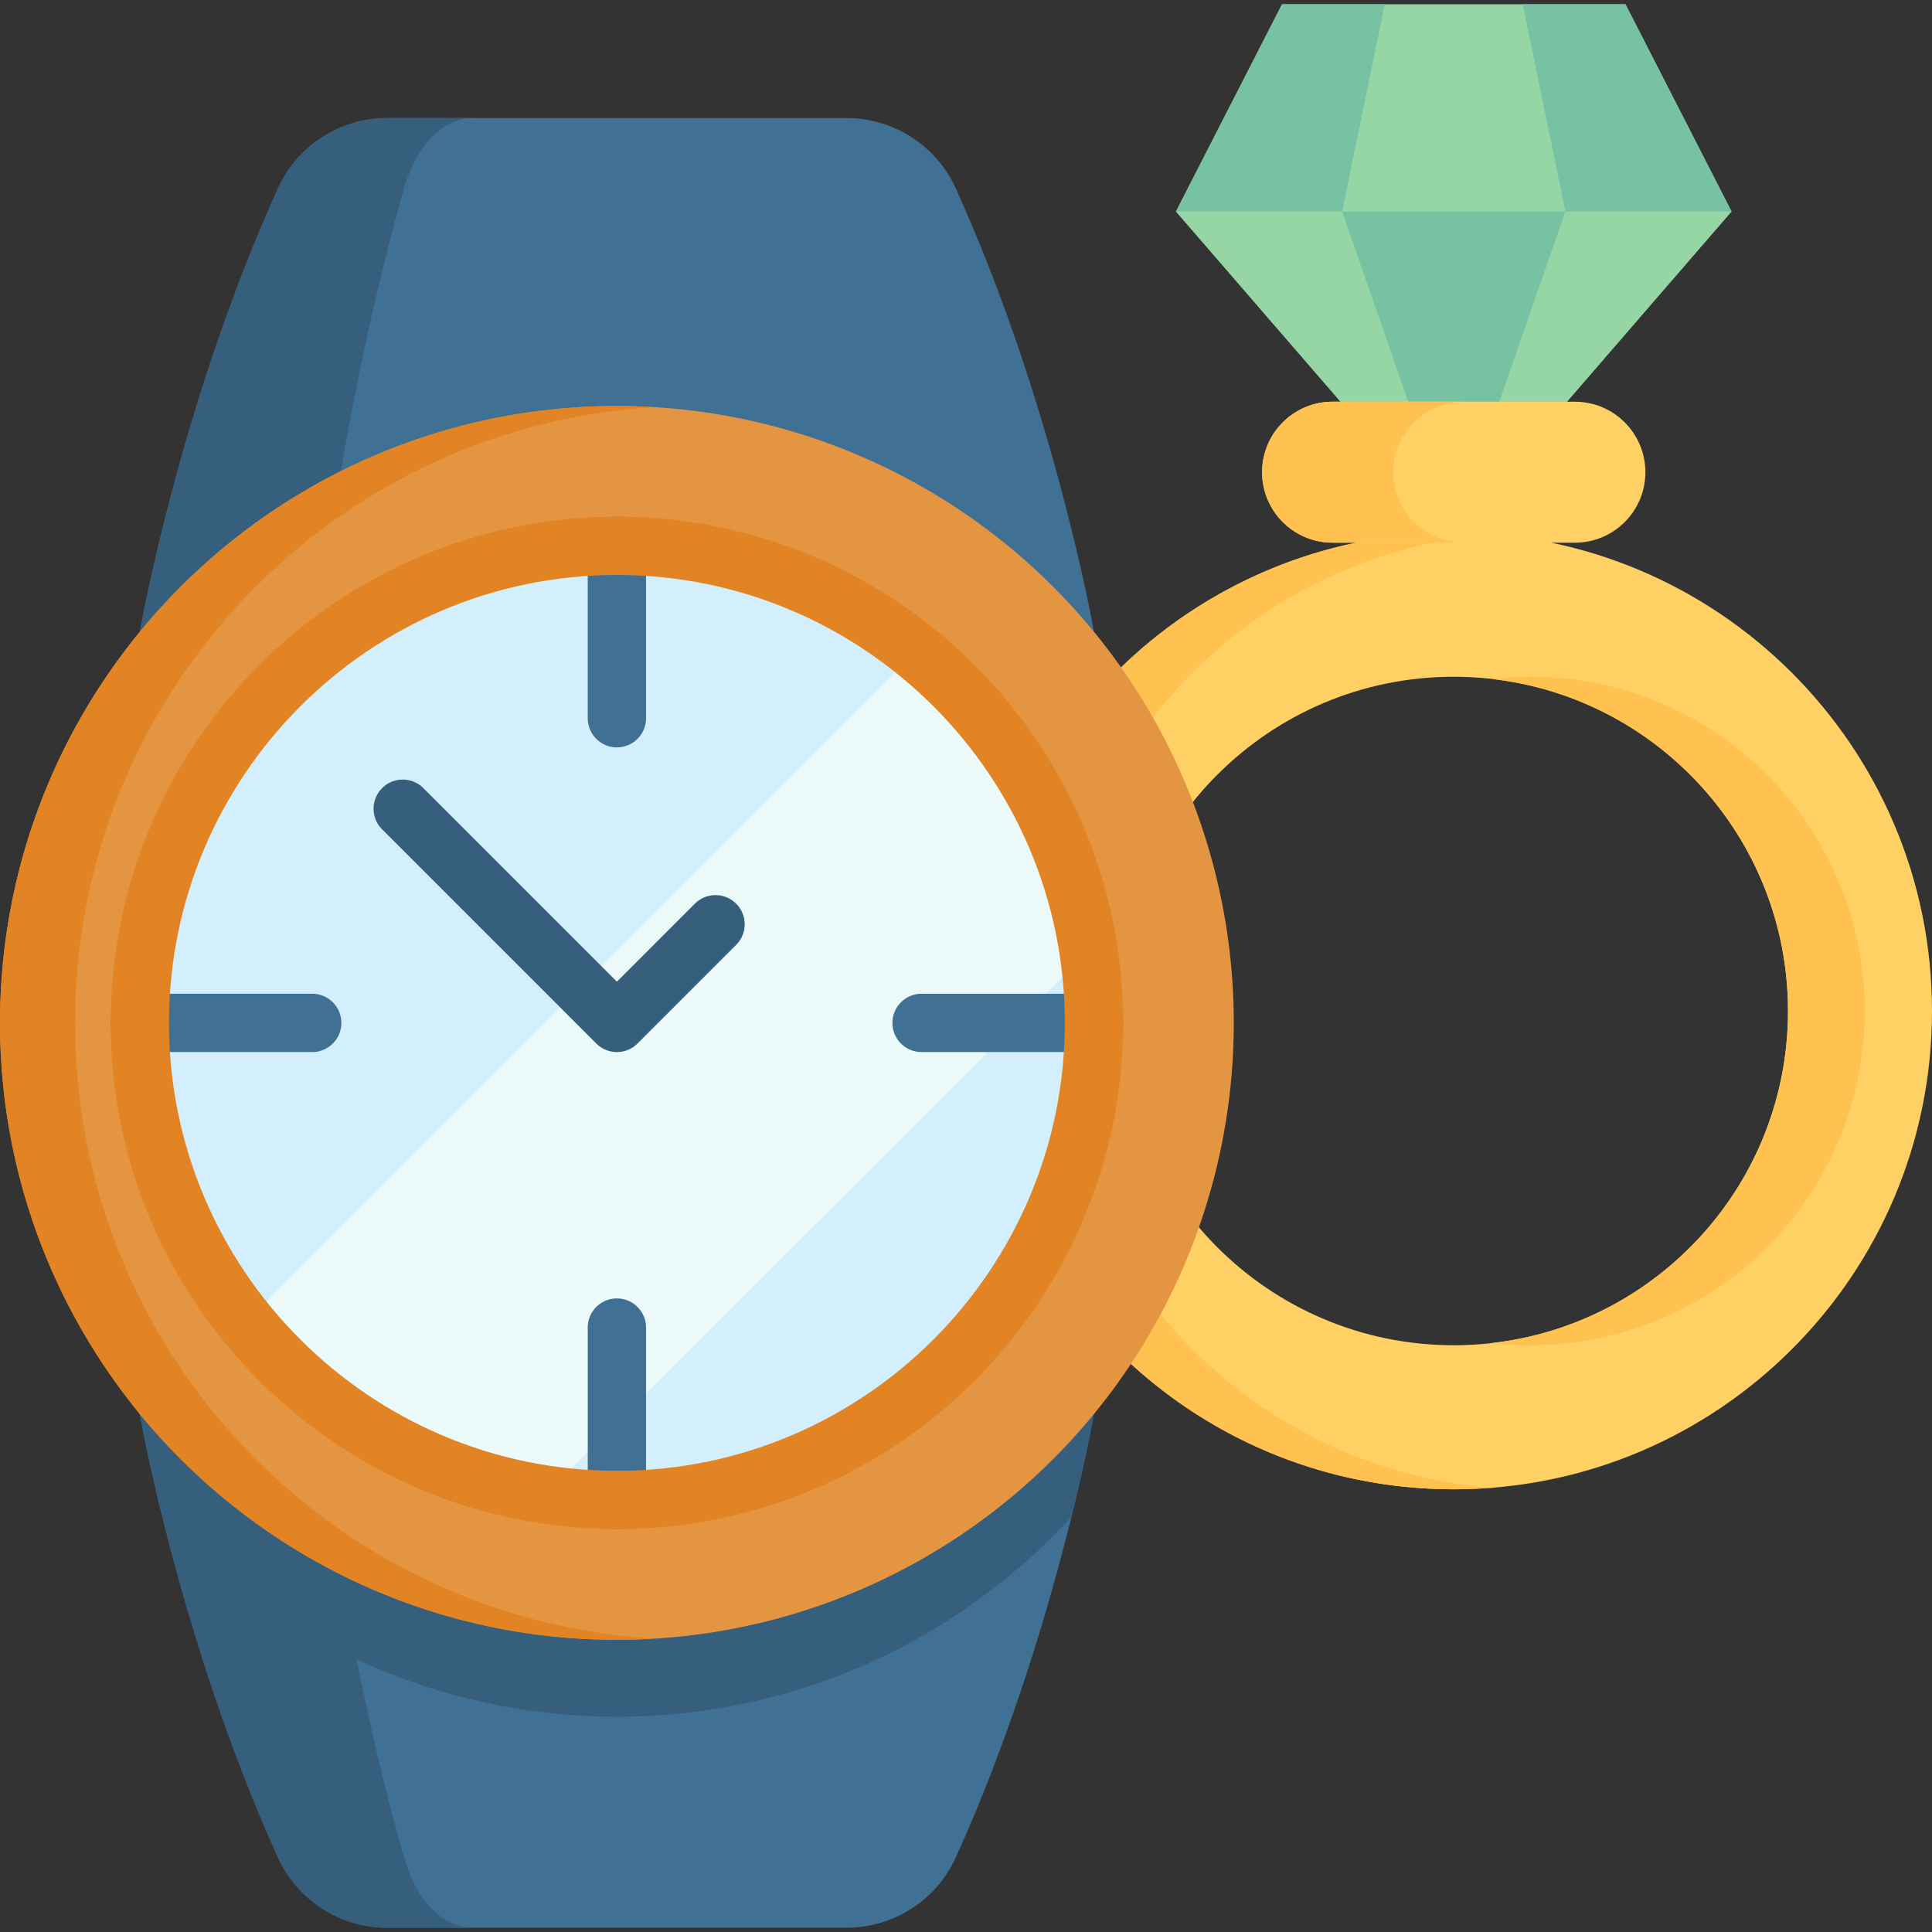
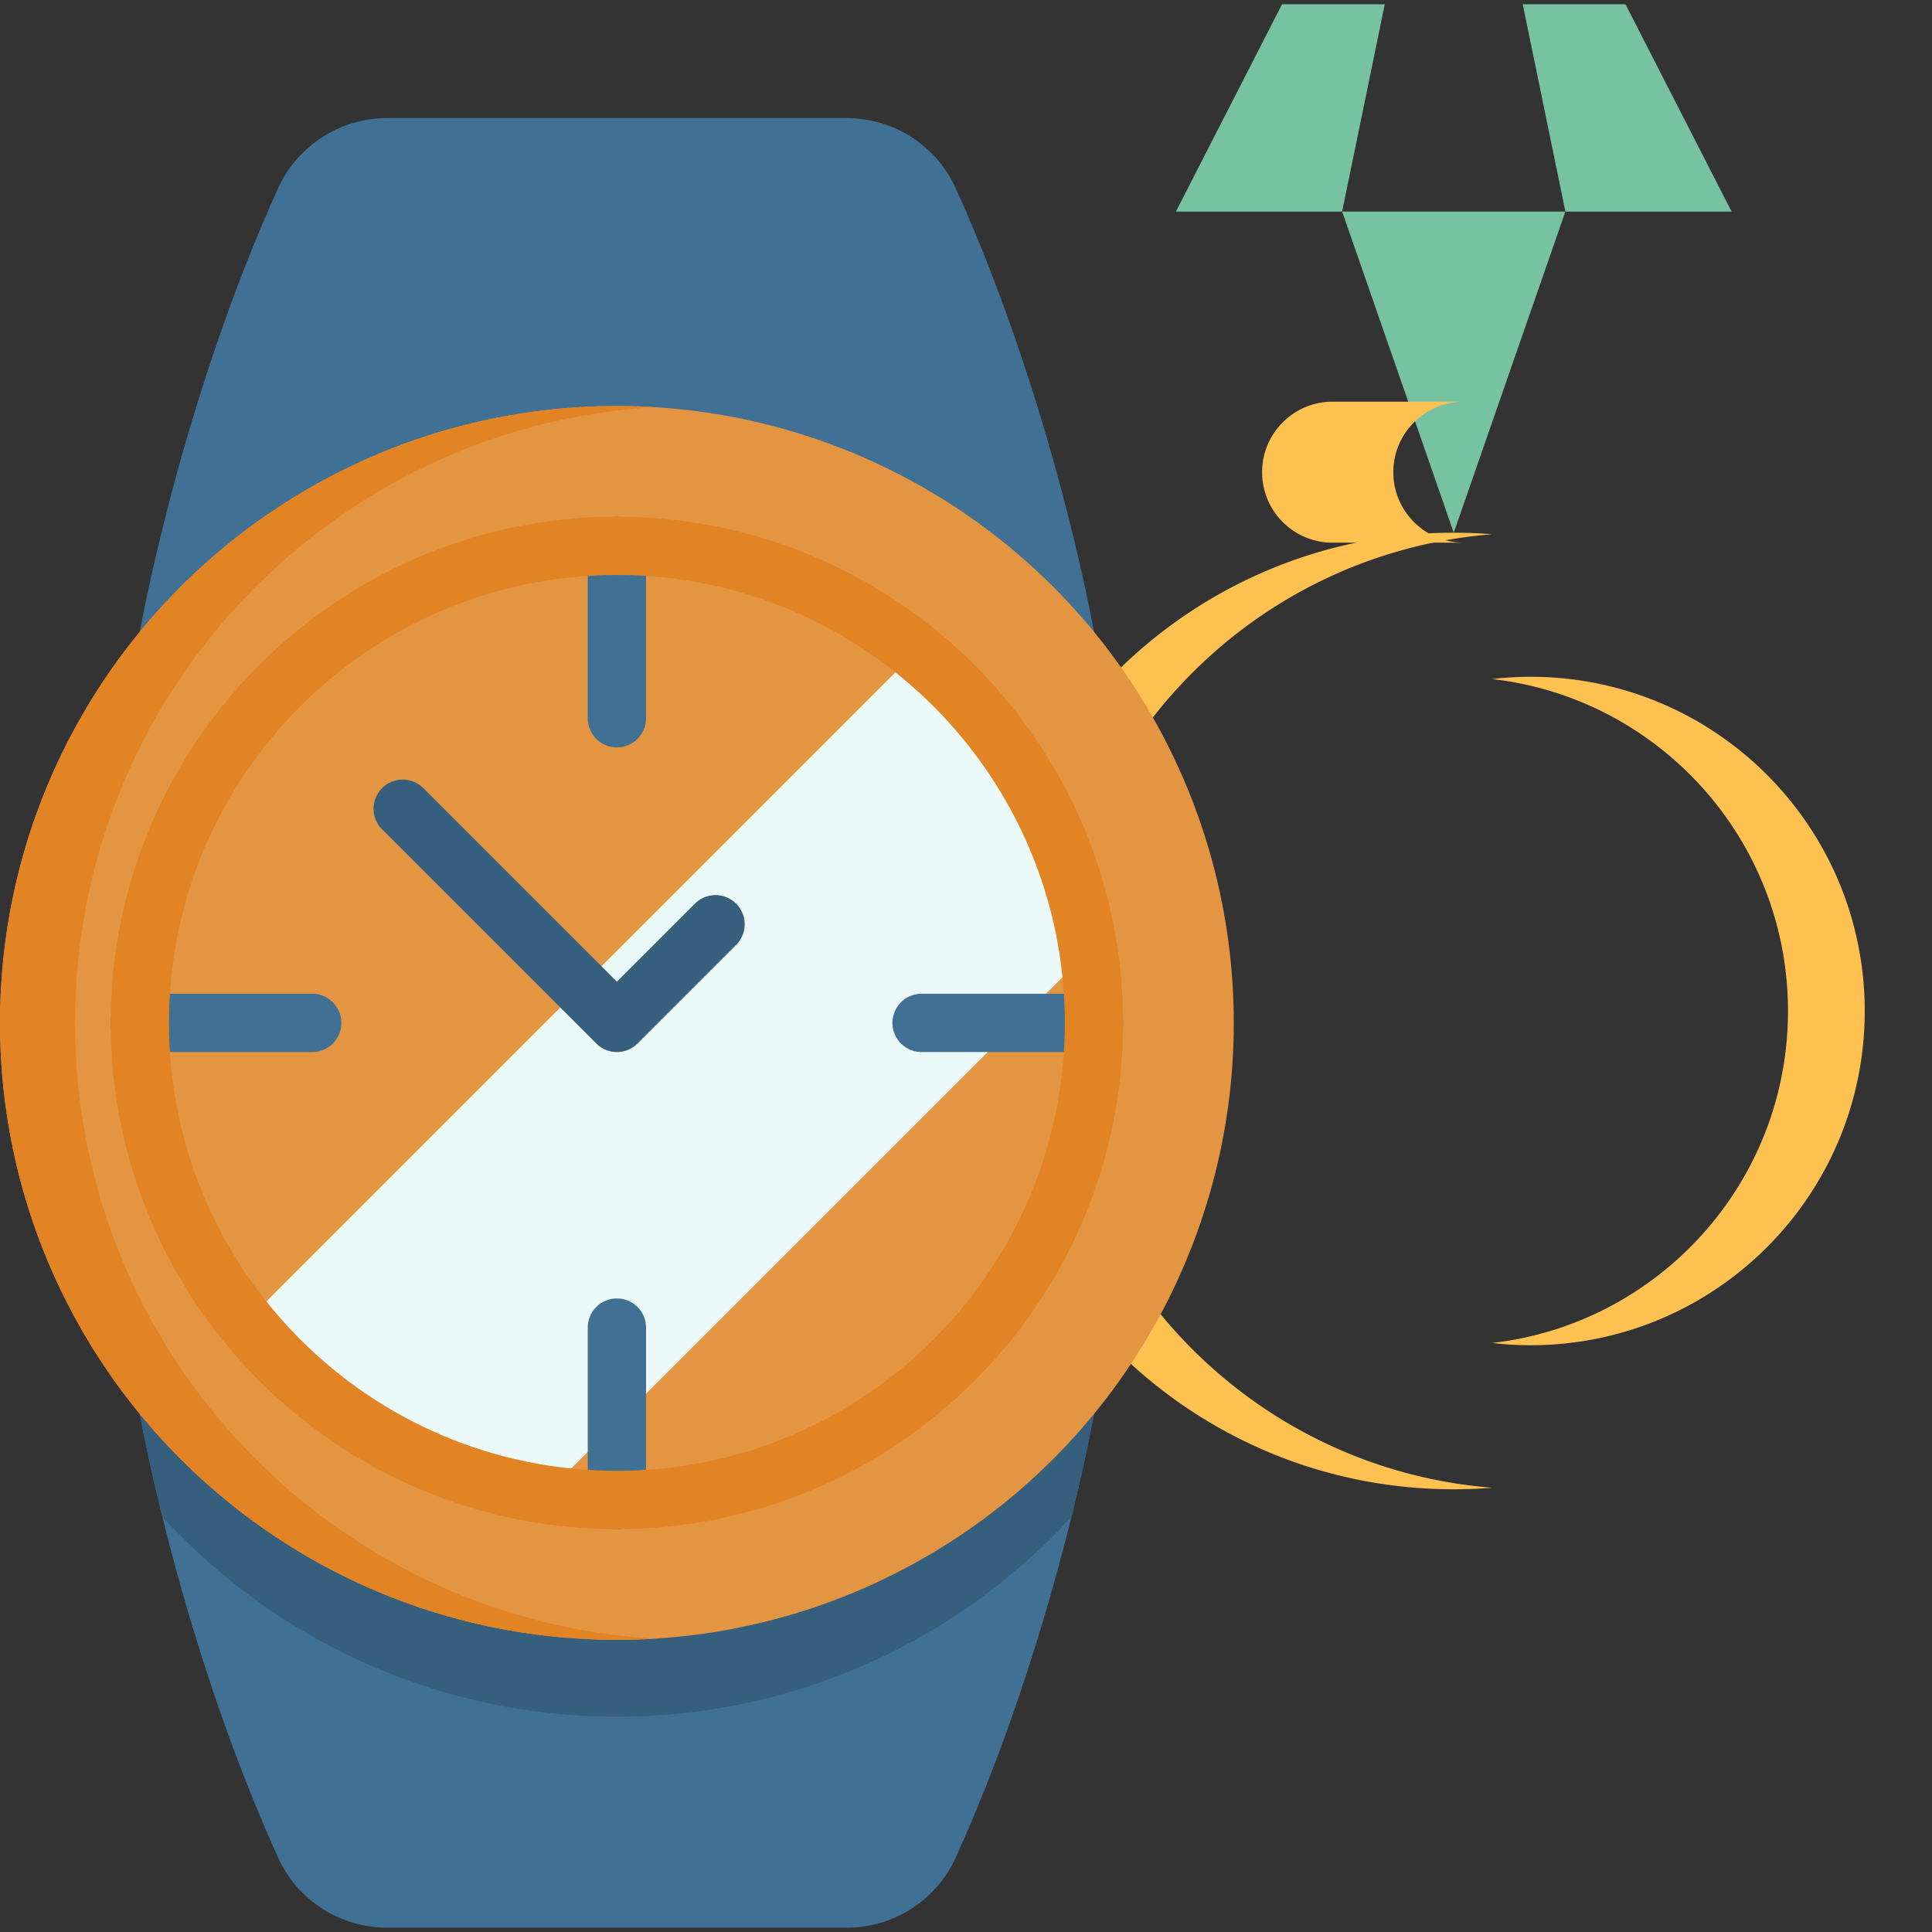
<svg xmlns="http://www.w3.org/2000/svg" viewBox="0 0 512 512">
  <rect x="0" y="0" width="512" height="512" fill="#333333" stroke="none" />
-   <path d="m385.257 141.176 73.627-85.103-28.123-54.945h-91.009l-28.123 54.945z" fill="#95d6a4" />
  <g fill="#78c2a4">
    <path d="M355.679 56.057v.011h-44.051l28.124-54.94h27.228z" />
    <path d="M355.679 56.068h59.163l-17.513 50.376-12.074 34.727-12.063-34.727zm103.214 0h-44.051v-.011L403.541 1.128h27.228z" />
  </g>
-   <path d="M385.257 141.176c-69.997 0-126.743 56.746-126.743 126.756 0 69.997 56.746 126.743 126.743 126.743S512 337.929 512 267.932c0-70.01-56.746-126.756-126.743-126.756zm0 215.327c-48.92 0-88.584-39.652-88.584-88.571 0-48.932 39.664-88.584 88.584-88.584S473.84 219 473.84 267.932c0 48.92-39.664 88.571-88.583 88.571z" fill="#ffd064" />
  <g fill="#ffc250">
    <path d="M278.849 267.932c0-66.586 51.333-121.17 116.576-126.35a128.605 128.605 0 0 0-10.168-.406c-69.997 0-126.743 56.746-126.743 126.756 0 69.997 56.746 126.743 126.743 126.743 3.423 0 6.813-.14 10.168-.406-65.243-5.18-116.576-59.763-116.576-126.337z" />
    <path d="M395.424 355.905c3.339.382 6.727.598 10.168.598 48.92 0 88.584-39.651 88.584-88.571 0-48.932-39.664-88.584-88.584-88.584-3.441 0-6.829.217-10.168.598 44.129 5.046 78.416 42.495 78.416 87.986 0 45.479-34.287 82.927-78.416 87.973z" />
  </g>
-   <path d="M417.363 106.459h-64.212c-10.317 0-18.68 8.363-18.68 18.68s8.363 18.68 18.68 18.68h64.212c10.317 0 18.68-8.363 18.68-18.68s-8.364-18.68-18.68-18.68z" fill="#ffd064" />
  <path d="M374.717 138.352a18.656 18.656 0 0 0 13.213 5.462h-34.771a18.656 18.656 0 0 1-13.213-5.462 18.613 18.613 0 0 1-5.475-13.213c0-10.317 8.37-18.688 18.688-18.688h34.771c-10.317 0-18.688 8.37-18.688 18.688 0 5.158 2.086 9.824 5.475 13.213z" fill="#ffc250" />
  <path d="M289.914 167.425v207.303s-1.865 10.632-5.965 27.248c-5.645 22.798-15.525 56.876-30.658 90.275-5.141 11.353-16.483 18.615-28.948 18.615H102.627c-12.465 0-23.807-7.263-28.948-18.615-15.133-33.399-25.013-67.477-30.658-90.275-4.1-16.617-5.965-27.248-5.965-27.248V167.425s10.467-59.781 36.623-117.513c5.141-11.353 16.483-18.626 28.948-18.626h121.716c12.465 0 23.807 7.273 28.948 18.626 26.156 57.732 36.623 117.513 36.623 117.513z" fill="#407093" />
-   <path d="M125.235 510.872h-22.619c-12.452 0-23.798-7.262-28.95-18.621-26.145-57.739-36.61-117.526-36.61-117.526V167.43s10.465-59.787 36.61-117.526c5.152-11.347 16.499-18.621 28.95-18.621h22.619c-7.833 0-14.959 7.275-18.187 18.621C90.611 107.642 84.032 167.43 84.032 167.43v207.295s6.58 59.787 23.016 117.526c3.227 11.358 10.353 18.621 18.187 18.621z" fill="#365e7d" />
  <path d="M289.914 187.802v186.926s-1.865 10.632-5.965 27.248c-29.886 32.554-72.793 52.962-120.469 52.962-47.677 0-90.574-20.408-120.459-52.962-4.1-16.617-5.965-27.248-5.965-27.248V187.802c29.978-36.53 75.481-59.833 126.424-59.833 50.952 0 96.455 23.303 126.434 59.833z" fill="#365e7d" />
  <circle cx="163.484" cy="271.079" fill="#e49542" r="163.484" />
  <path d="M173.431 434.27c-3.286.196-6.614.299-9.952.299C73.194 434.569 0 361.375 0 271.079 0 180.794 73.194 107.6 163.479 107.6c3.338 0 6.665.103 9.952.299-85.66 5.14-153.538 76.233-153.538 163.181 0 86.957 67.878 158.05 153.538 163.19z" fill="#e28424" />
-   <path d="M289.916 271.077c0 69.831-56.609 126.428-126.427 126.428-6.468 0-12.824-.484-19.031-1.428-31.954-4.817-59.998-21.601-79.39-45.647-17.517-21.688-28.007-49.285-28.007-79.353 0-69.818 56.597-126.427 126.427-126.427 30.055 0 57.665 10.49 79.352 28.007 24.047 19.403 40.831 47.435 45.66 79.39a128.093 128.093 0 0 1 1.416 19.03z" fill="#d3effb" />
  <path d="M288.501 252.046 144.457 396.077c-31.954-4.817-59.998-21.601-79.39-45.647L242.84 172.657c24.047 19.403 40.832 47.435 45.661 79.389z" fill="#ecf9f9" />
  <path d="M163.484 278.806a7.724 7.724 0 0 1-5.463-2.263l-56.752-56.753c-3.018-3.017-3.018-7.909 0-10.927s7.91-3.018 10.927 0l51.289 51.289 20.731-20.731a7.727 7.727 0 0 1 10.927 10.927l-26.194 26.194a7.727 7.727 0 0 1-5.465 2.264z" fill="#365e7d" />
-   <path d="M82.738 278.806H37.056a7.726 7.726 0 1 1 0-15.452h45.683a7.726 7.726 0 1 1-.001 15.452zm207.175 0H244.23a7.726 7.726 0 1 1 0-15.452h45.683a7.726 7.726 0 0 1 7.726 7.726 7.725 7.725 0 0 1-7.726 7.726zm-126.429-80.747a7.726 7.726 0 0 1-7.726-7.726V144.65a7.726 7.726 0 1 1 15.452 0v45.683a7.725 7.725 0 0 1-7.726 7.726zm0 207.175a7.726 7.726 0 0 1-7.726-7.726v-45.683a7.726 7.726 0 1 1 15.452 0v45.683a7.725 7.725 0 0 1-7.726 7.726z" fill="#407093" />
+   <path d="M82.738 278.806H37.056a7.726 7.726 0 1 1 0-15.452h45.683a7.726 7.726 0 1 1-.001 15.452m207.175 0H244.23a7.726 7.726 0 1 1 0-15.452h45.683a7.726 7.726 0 0 1 7.726 7.726 7.725 7.725 0 0 1-7.726 7.726zm-126.429-80.747a7.726 7.726 0 0 1-7.726-7.726V144.65a7.726 7.726 0 1 1 15.452 0v45.683a7.725 7.725 0 0 1-7.726 7.726zm0 207.175a7.726 7.726 0 0 1-7.726-7.726v-45.683a7.726 7.726 0 1 1 15.452 0v45.683a7.725 7.725 0 0 1-7.726 7.726z" fill="#407093" />
  <path d="M163.484 405.234c-73.973 0-134.155-60.182-134.155-134.155s60.182-134.155 134.155-134.155S297.64 197.106 297.64 271.079s-60.182 134.155-134.156 134.155zm0-252.857c-65.453 0-118.702 53.25-118.702 118.703s53.25 118.702 118.702 118.702 118.703-53.249 118.703-118.702-53.25-118.703-118.703-118.703z" fill="#e28424" />
</svg>